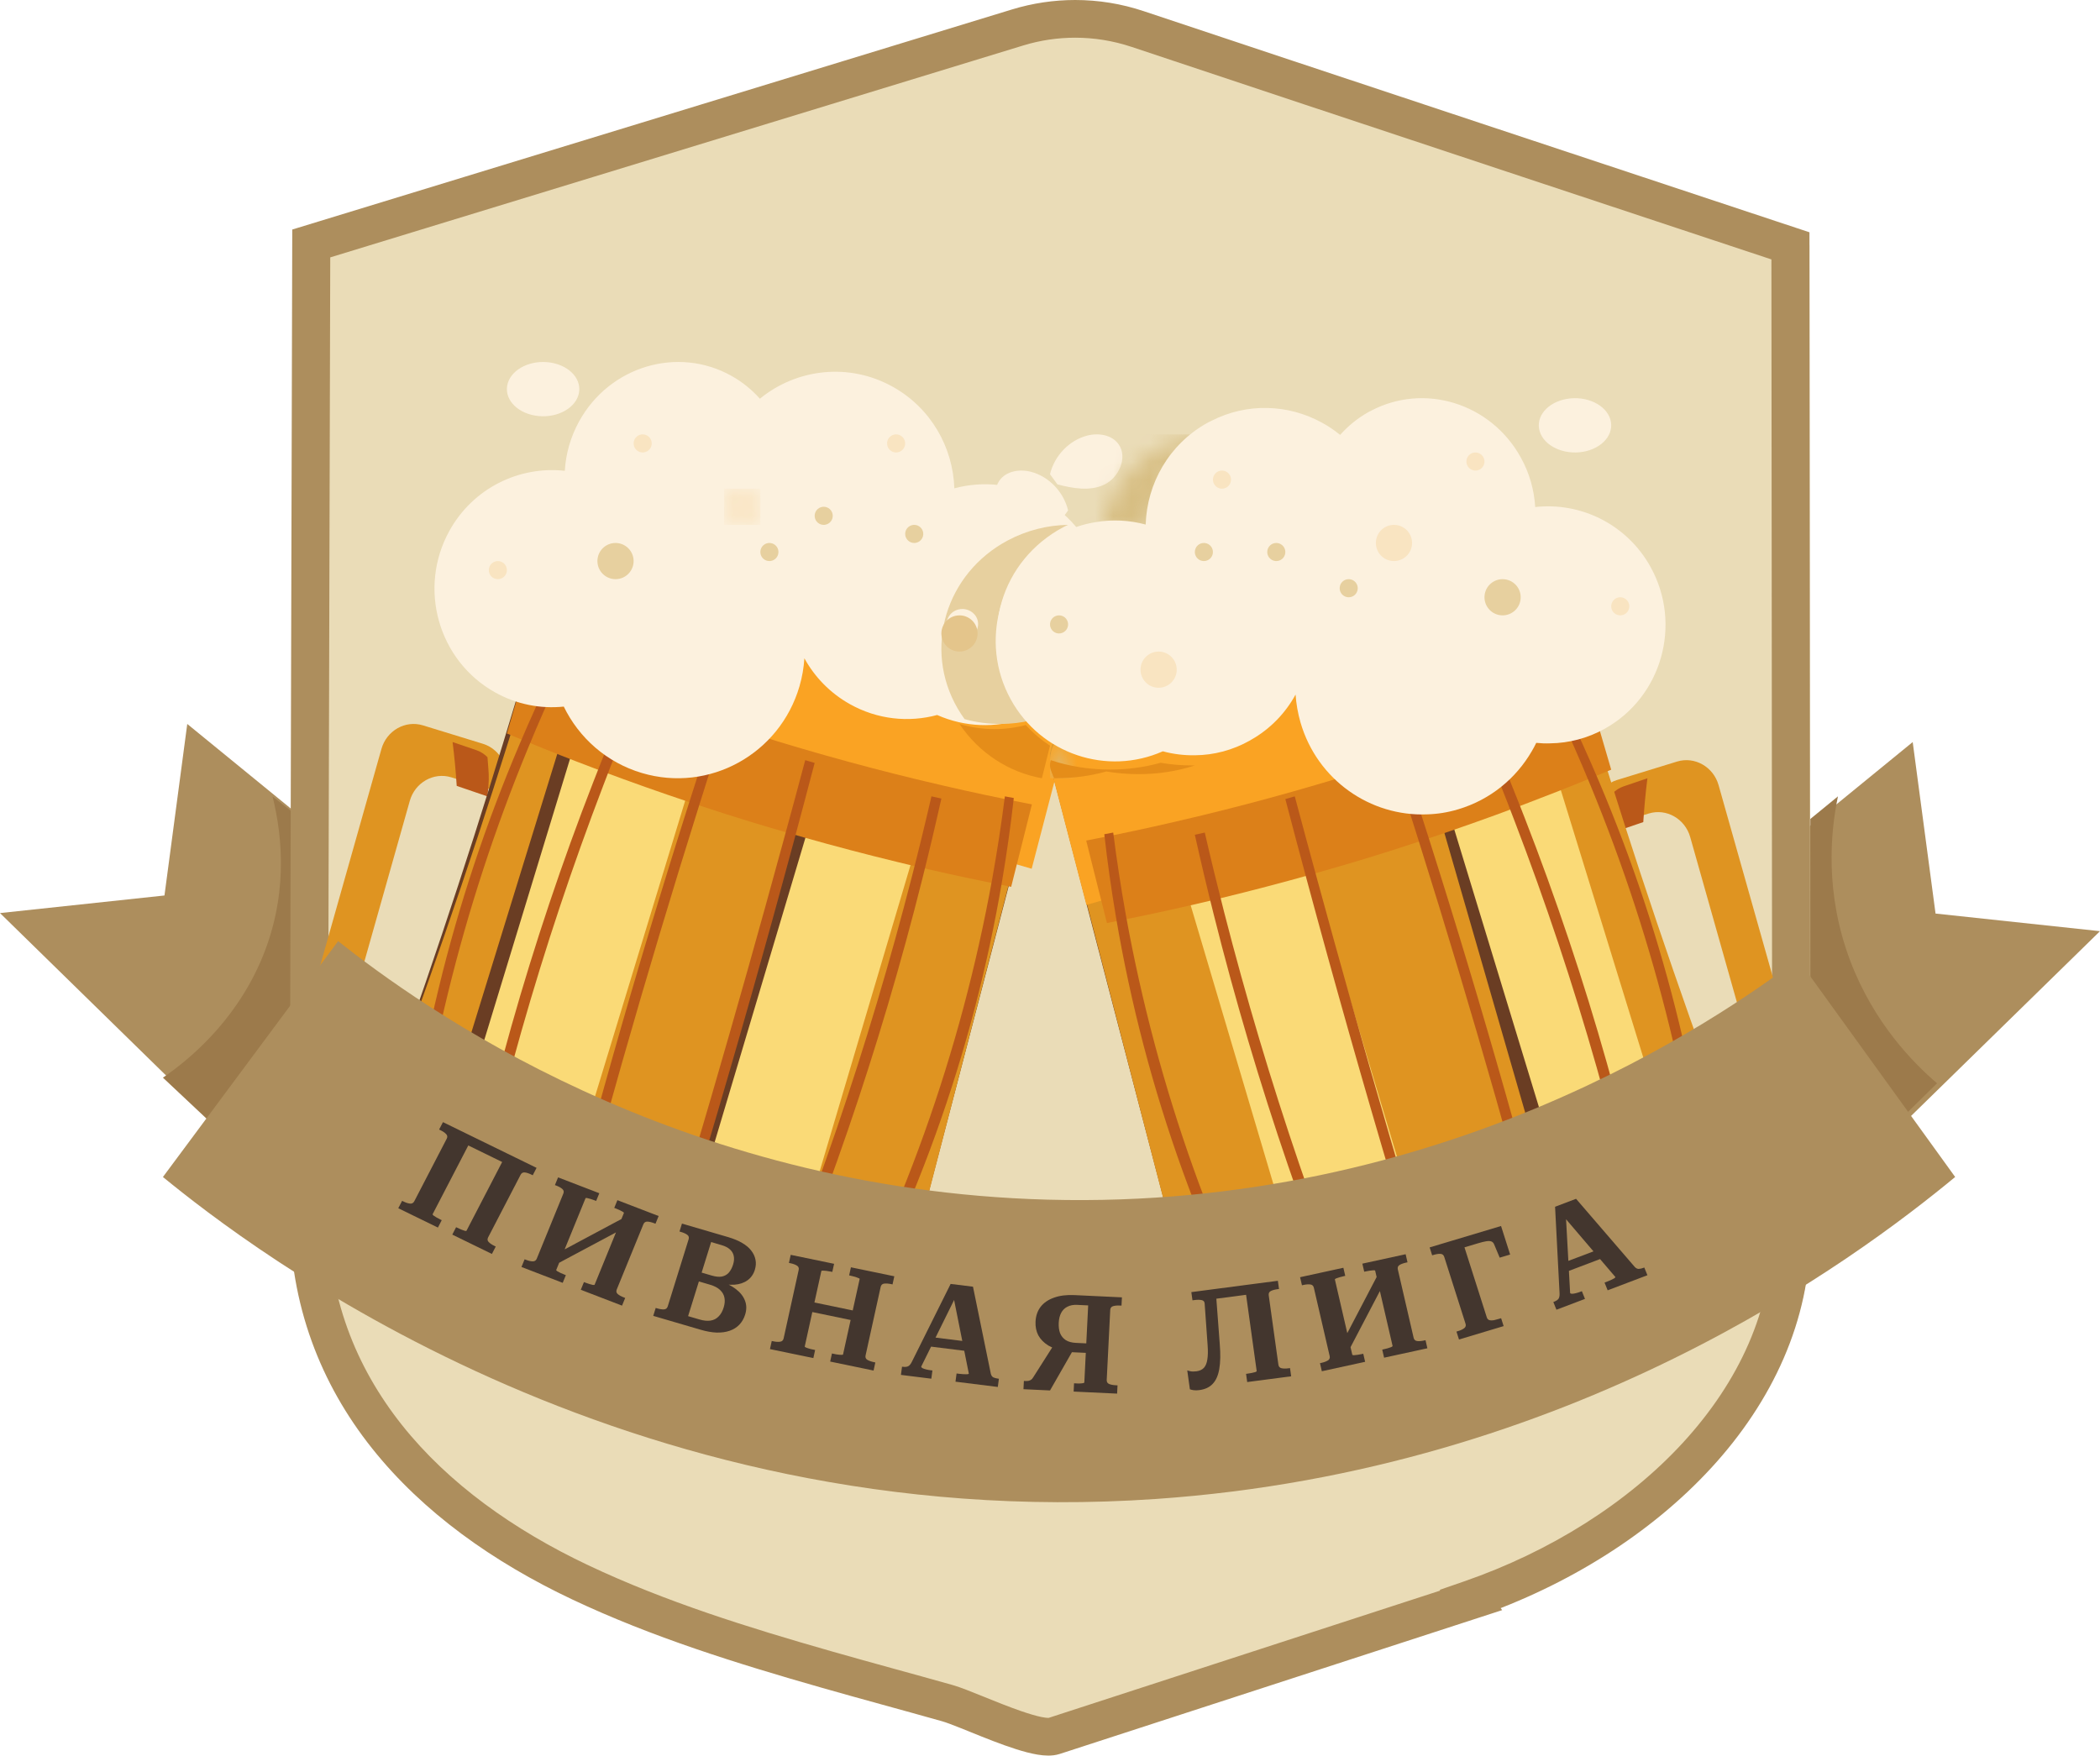
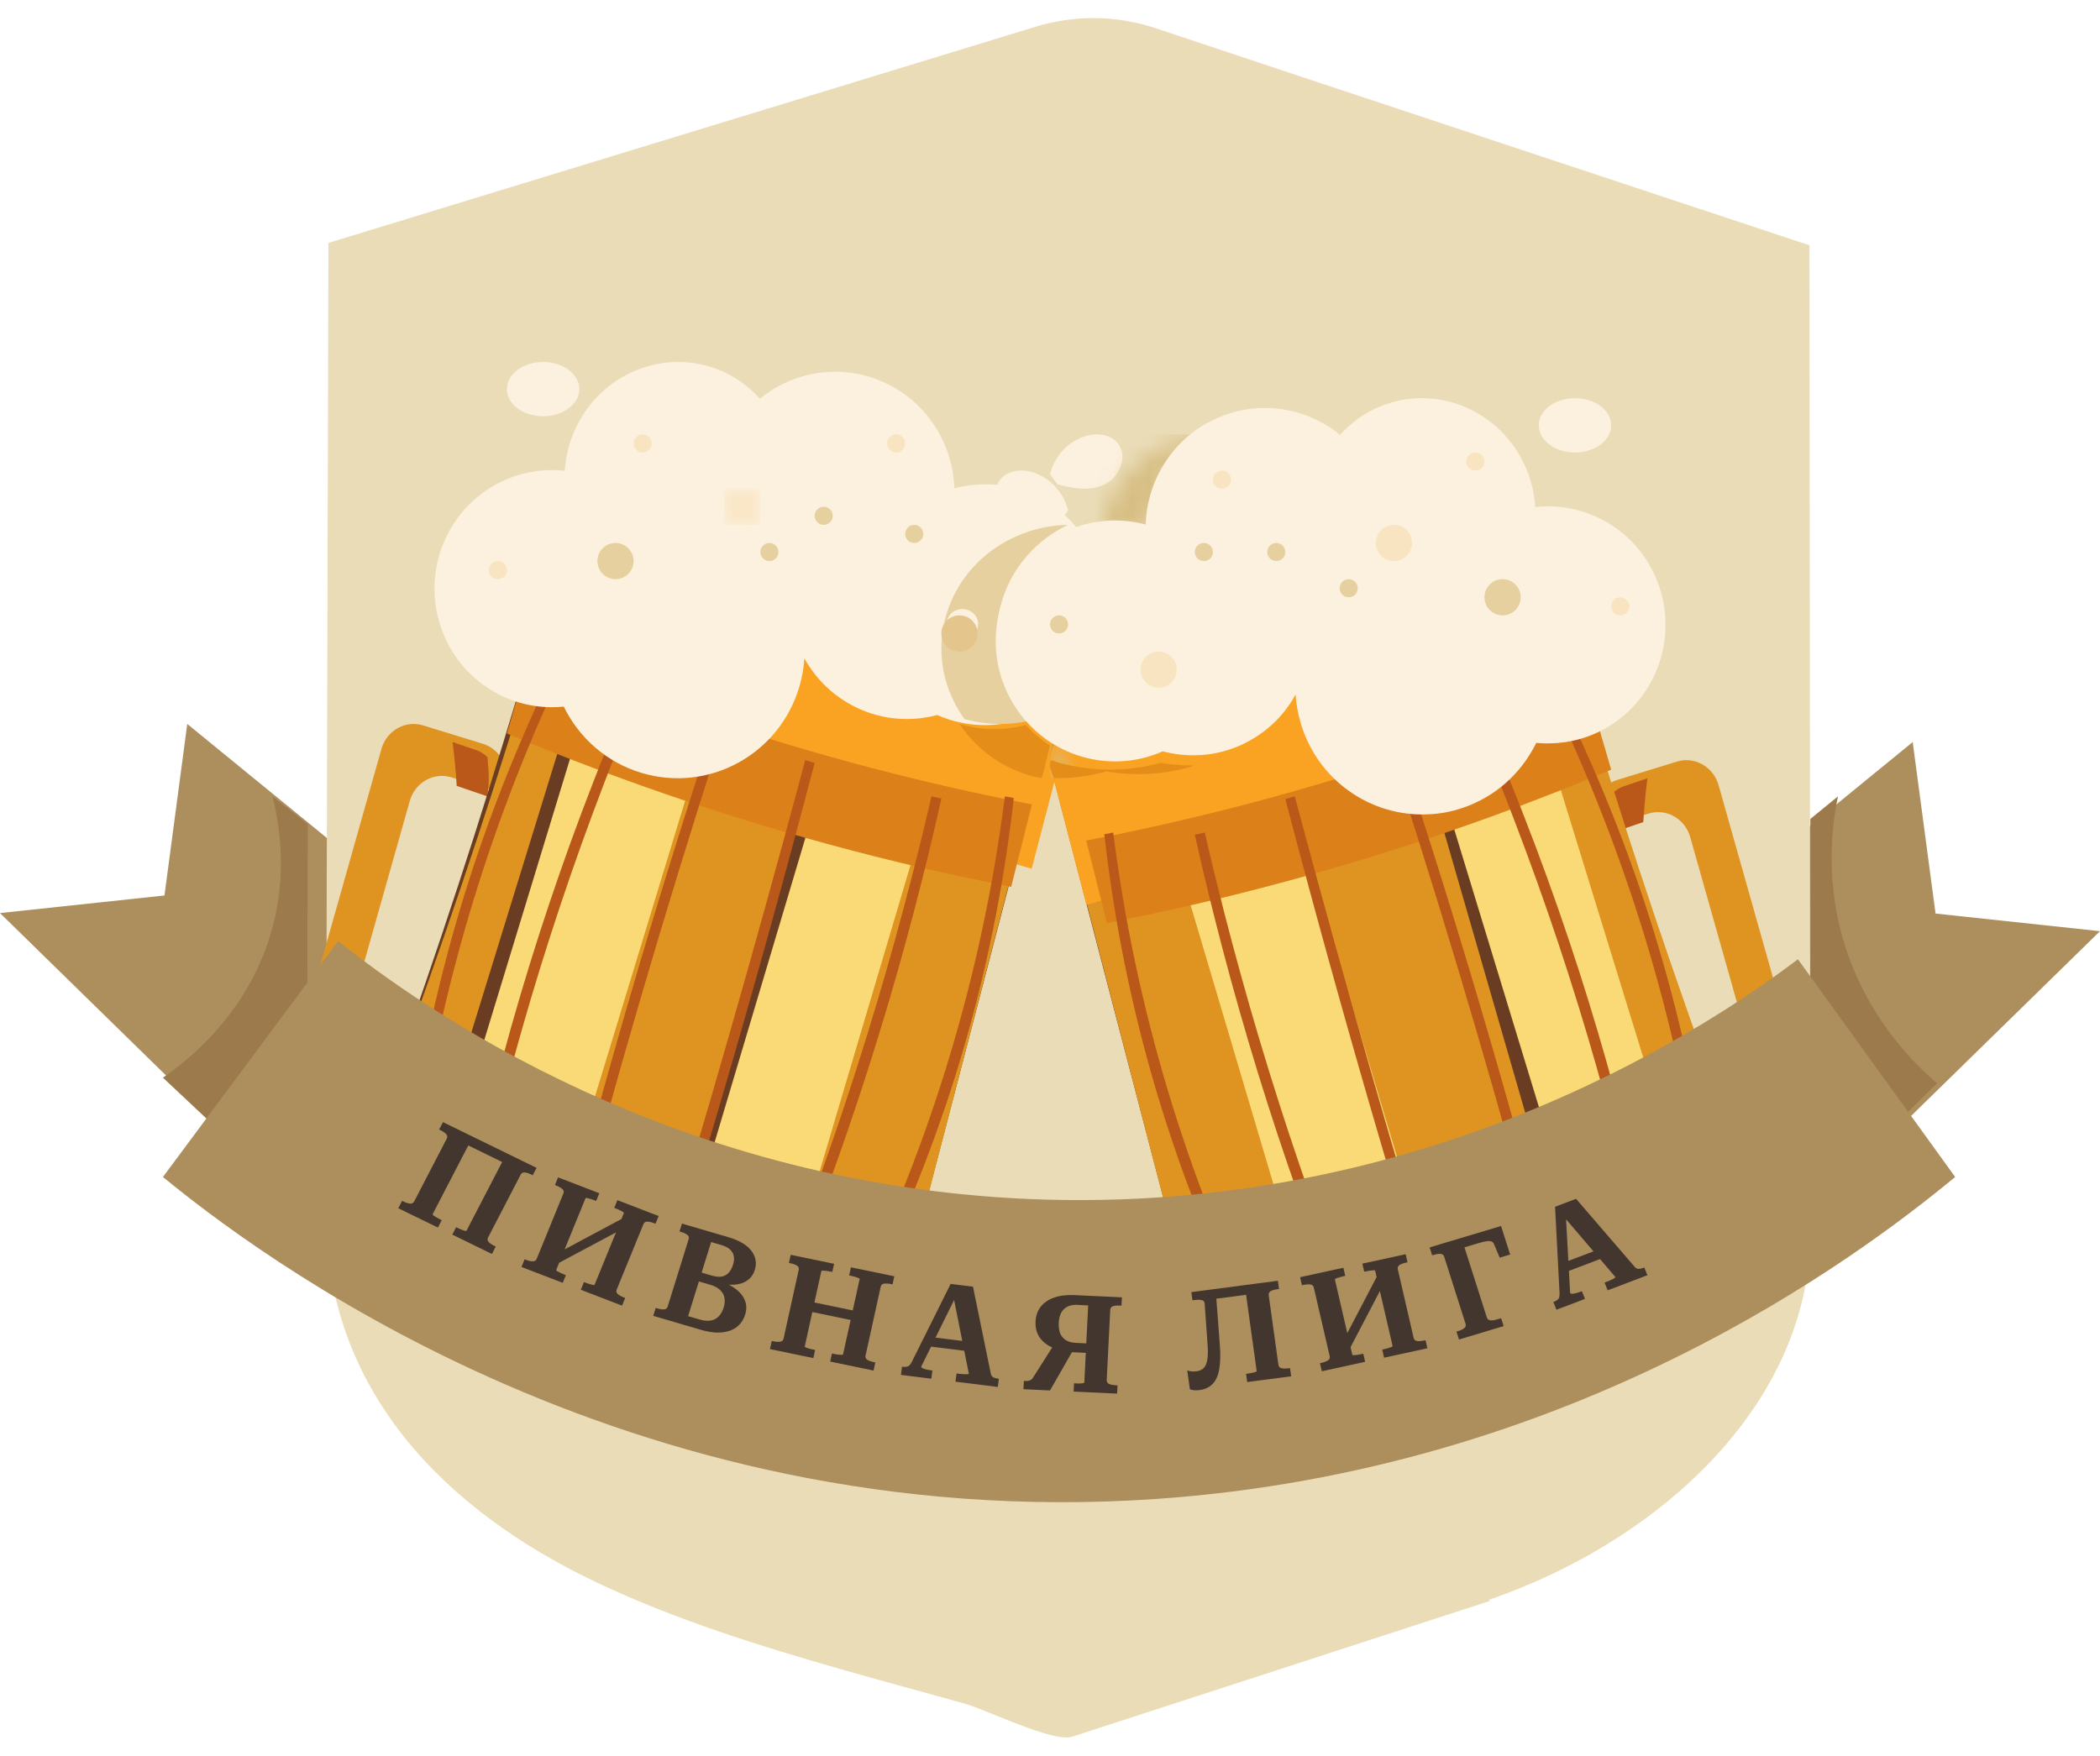
<svg xmlns="http://www.w3.org/2000/svg" width="116" height="97" viewBox="0 0 116 97" fill="none">
  <path d="M27 53.606L15.896 66L13.659 63.81L9.085 59.337L0 50.449L9.085 49.477L10.344 40L16.3 44.866L19.36 47.364L27 53.606Z" fill="#AD8E5D" />
  <path d="M13.742 64H13.742C13.742 64 13.742 64 13.742 64ZM17 45.53L16.48 45.122L15.053 44.002C15.053 44.001 15.053 44.001 15.053 44L17 45.528V45.53Z" fill="#DFD3B2" />
  <path d="M13.742 64H13.742L9 59.543C10.311 58.64 12.861 56.61 14.37 53.183C15.923 49.645 15.631 46.305 15.053 44L16.48 45.12L17 45.528L16.955 61.278C15.764 62.293 14.633 63.249 13.742 64Z" fill="#9C7A4B" />
  <path d="M105.654 41L89 54.607L100.103 67L116 51.449L106.916 50.476L105.654 41Z" fill="#AD8E5D" />
  <path d="M100 45L101 44C101 44 101 44 101 44L100 45Z" fill="#DFD3B2" />
  <path d="M101.685 64C101.195 63.57 100.627 63.071 100.016 62.53L100 45.25L100.07 45.192L101.526 44C101.108 45.994 100.795 49.352 102.203 53.085C103.506 56.52 105.682 58.729 107 59.854L105.195 61.628C104.025 62.42 102.855 63.213 101.685 64Z" fill="#9C7A4B" />
  <path d="M100 68.088L99.952 13.553C99.952 13.553 73.302 4.723 63.842 1.561C61.694 0.843 59.375 0.814 57.209 1.476L18.142 13.421L18 66.945C17.974 76.768 24.517 83.445 33.022 87.463C37.373 89.519 41.999 90.954 46.622 92.276C48.851 92.913 51.09 93.511 53.321 94.14C54.502 94.474 58.194 96.296 59.218 95.958L82.295 88.457L82.248 88.394C92.057 84.998 100.008 77.286 100 68.088Z" fill="#EADCB7" />
-   <path d="M98.949 68.071L100 68.07L99.951 12.834L99.234 12.596C99.233 12.595 98.818 12.459 98.072 12.211C92.849 10.479 71.436 3.378 63.171 0.615C61.946 0.205 60.669 4.09117e-07 59.39 4.09117e-07C58.215 4.09117e-07 57.039 0.174 55.901 0.522L16.144 12.682L16 66.926V66.988C15.995 72.111 17.726 76.475 20.548 80.019C23.369 83.567 27.255 86.314 31.601 88.369C36.038 90.465 40.713 91.913 45.346 93.238C47.584 93.878 49.821 94.476 52.039 95.103C52.222 95.153 52.618 95.3 53.077 95.485C53.773 95.764 54.647 96.129 55.492 96.431C55.916 96.582 56.333 96.718 56.731 96.821C57.132 96.922 57.505 96.998 57.906 97C58.103 96.999 58.312 96.982 58.549 96.905L58.545 96.907L82.977 88.962L82.064 87.74L81.219 88.359L81.566 89.342C86.611 87.593 91.186 84.74 94.534 81.095C97.878 77.454 100.001 72.982 100 68.085V68.075V68.07L98.949 68.071L97.898 68.068V68.085C97.897 72.372 96.05 76.341 92.978 79.694C89.909 83.041 85.619 85.733 80.872 87.376L79.526 87.842L79.557 87.882L57.886 94.929L57.886 94.929L57.973 95.19L57.937 94.916L57.886 94.929L57.973 95.19L57.937 94.916L57.906 94.917C57.845 94.918 57.711 94.905 57.541 94.871C57.242 94.811 56.835 94.691 56.396 94.539C55.734 94.31 54.994 94.011 54.328 93.741C53.994 93.606 53.678 93.478 53.392 93.369C53.104 93.258 52.853 93.167 52.616 93.1C50.378 92.468 48.143 91.871 45.929 91.237C41.327 89.922 36.763 88.501 32.507 86.489C28.376 84.537 24.761 81.955 22.2 78.73C19.639 75.5 18.107 71.647 18.102 66.988V66.932L18.242 14.221L56.522 2.512C57.457 2.226 58.424 2.083 59.39 2.083C60.441 2.083 61.491 2.252 62.499 2.588C71.951 5.749 98.566 14.571 98.567 14.571L98.9 13.584L97.849 13.585L97.898 68.072V68.068L98.949 68.071Z" fill="#AD8E5D" />
  <path d="M21.07 41.38L17.075 55.514C16.788 56.531 17.352 57.605 18.326 57.904L21.639 58.922C22.612 59.221 23.643 58.637 23.93 57.62L24.141 56.875L21.241 55.984C20.268 55.685 19.709 54.608 19.995 53.596L22.636 44.251C22.922 43.238 23.952 42.649 24.925 42.948L27.825 43.839L27.925 43.485C28.134 42.745 27.891 41.967 27.362 41.488C27.169 41.312 26.938 41.176 26.677 41.096L23.364 40.078C22.39 39.779 21.356 40.367 21.07 41.38Z" fill="#DF9421" />
  <path d="M25 41C25.1 41.803 25.177 42.613 25.228 43.422L26.92 44C26.968 43.696 26.989 43.386 26.998 43.079C27.011 42.701 26.953 42.264 26.927 41.836C26.756 41.664 26.553 41.53 26.322 41.451L25 41Z" fill="#BA5819" />
  <path d="M32.598 35.44L56.845 42.976C57.129 43.065 57.432 42.895 57.517 42.599L57.767 41.728C58.647 38.661 56.956 35.402 54.008 34.486L37.026 29.207C34.514 28.426 31.844 29.926 31.093 32.541C30.741 33.768 31.418 35.073 32.598 35.44Z" fill="#FCF1DE" />
  <path d="M48.667 75.956C47.949 75.987 47.173 76.004 46.351 75.999C46.111 75.999 45.865 75.996 45.618 75.991L45.509 75.988L45.136 75.976L45.134 75.976L45.039 75.974C44.307 75.952 43.541 75.908 42.749 75.841C42.483 75.819 42.212 75.793 41.938 75.766C41.564 75.728 41.186 75.685 40.8 75.637L40.797 75.637L40.286 75.57L40.275 75.569C38.846 75.371 37.345 75.096 35.784 74.715C35.712 74.7 35.64 74.682 35.568 74.665L35.496 74.647L35.394 74.62L35.05 74.534L34.972 74.515C34.734 74.451 34.498 74.388 34.266 74.321C34.066 74.266 33.868 74.212 33.672 74.155C32.5 73.811 31.383 73.434 30.325 73.034L30.201 72.986L29.829 72.84L29.702 72.789C29.444 72.69 29.191 72.584 28.943 72.483C28.88 72.456 28.819 72.43 28.755 72.406C28.584 72.333 28.416 72.26 28.251 72.189C28.188 72.162 28.128 72.136 28.067 72.109C27.185 71.719 26.348 71.315 25.556 70.91L25.372 70.812L25.095 70.668C25.031 70.635 24.967 70.601 24.904 70.565C23.947 70.056 23.064 69.54 22.254 69.036L22.131 68.96L21.87 68.793L21.728 68.702C21.636 68.643 21.544 68.584 21.453 68.523C21.336 68.448 21.222 68.371 21.111 68.298C20.999 68.225 20.889 68.149 20.78 68.076C20.126 67.635 19.533 67.209 19 66.811C19.695 64.974 20.386 63.109 21.069 61.218C21.579 59.809 22.088 58.385 22.59 56.944C23.813 53.449 25.013 49.871 26.186 46.206C26.734 44.492 27.264 42.788 27.778 41.099C28.228 39.635 28.662 38.18 29.086 36.734C29.495 35.346 29.893 33.965 30.279 32.593C30.656 31.402 31.937 30.738 33.148 31.098L33.559 31.22L33.764 31.279L34.017 31.356L34.069 31.371L36.951 32.231L37.413 32.369L40.454 33.275L40.648 33.331L41.739 33.657L42.242 33.806L46.894 35.195L47.119 35.263L47.157 35.274L47.457 35.364L47.541 35.389L51.943 36.699L52.416 36.839L53.48 37.157L54.245 37.385L56.091 37.935L56.463 38.047L56.58 38.084C57.607 38.388 58.203 39.438 57.937 40.458C57.552 41.934 57.168 43.406 56.784 44.878C56.4 46.341 56.018 47.807 55.637 49.272C54.238 54.624 52.839 59.976 51.441 65.329C51.059 66.793 50.678 68.257 50.296 69.724C49.752 71.801 49.208 73.878 48.667 75.956Z" fill="#6A3D23" />
  <path d="M47 35.341L35.545 75C35.474 74.985 35.404 74.967 35.334 74.949L35.264 74.931L35.165 74.904L35.128 74.893L34.757 74.796L34.755 74.795C34.521 74.734 34.292 74.668 34.065 74.603C33.87 74.547 33.678 74.492 33.487 74.435C32.303 74.082 31.172 73.698 30.093 73.294C29.957 73.244 29.822 73.195 29.689 73.143L29.604 73.108L29.155 72.933C28.833 72.806 28.513 72.674 28.201 72.546L28.18 72.536L28.093 72.501L28 72.462L39.398 33L39.606 33.062L40.778 33.423L41.316 33.588L46.369 35.145L46.589 35.215L46.626 35.225L46.918 35.316L47 35.341Z" fill="#DF9421" />
  <path d="M41 33.9L29.081 73L29.003 72.966L28.99 72.963L28.912 72.929L28.894 72.921C27.924 72.505 27.015 72.064 26.16 71.617C26.106 71.59 26.054 71.56 25.999 71.533L25.686 71.362L25.579 71.306C24.642 70.797 23.784 70.275 23 69.766L34.513 32L34.721 32.059L34.978 32.136L35.031 32.151L37.616 32.91L38.04 33.034L40.806 33.845L41 33.9Z" fill="#FADA77" />
  <path d="M34 31.22L22.352 69L22.226 68.924L21.811 68.666C20.74 68 19.804 67.36 19 66.777C19.716 64.941 20.427 63.078 21.132 61.19C21.657 59.782 22.182 58.359 22.699 56.919C23.959 53.428 25.195 49.853 26.403 46.191C26.968 44.479 27.514 42.776 28.044 41.09C28.507 39.626 28.955 38.173 29.391 36.729C29.813 35.341 30.222 33.962 30.621 32.592C31.009 31.402 32.328 30.738 33.577 31.098L34 31.22Z" fill="#DF9421" />
  <path d="M55 37.134L43.413 76C43.144 75.978 42.871 75.952 42.596 75.925C42.218 75.886 41.837 75.843 41.448 75.794L41.446 75.794L40.93 75.726L40.919 75.726C39.479 75.525 37.966 75.247 36.393 74.862C36.319 74.847 36.247 74.829 36.175 74.811L36.103 74.793L36 74.766L47.856 35L48.158 35.091L48.243 35.115L52.679 36.44L53.157 36.582L54.229 36.903L55 37.134Z" fill="#FADA77" />
  <path d="M53.498 37L42 75.765C42.272 75.792 42.542 75.818 42.807 75.84C43.597 75.907 44.36 75.951 45.089 75.974L45.557 75.988C46.696 76.013 47.748 75.998 48.703 75.955C49.242 73.868 49.784 71.783 50.326 69.698C50.706 68.225 51.086 66.755 51.466 65.285C52.859 59.911 54.252 54.537 55.646 49.163C56.026 47.693 56.406 46.221 56.789 44.751C57.171 43.273 57.554 41.795 57.937 40.314C58.202 39.289 57.608 38.236 56.585 37.93L56.469 37.893L56.098 37.781L54.26 37.229L53.498 37Z" fill="#DF9421" />
  <path d="M56.988 48L29 39.862C29.314 38.829 29.619 37.8 29.919 36.775C30.33 35.376 30.73 33.986 31.119 32.605C31.498 31.405 32.786 30.736 34.005 31.099L34.418 31.221L34.646 31.288L34.93 31.373L37.829 32.24L38.295 32.379L41.353 33.291L41.547 33.348L42.645 33.676L43.151 33.826L47.89 35.242L48.094 35.304L48.396 35.395L48.481 35.419L52.908 36.739L53.384 36.881L54.454 37.201L55.224 37.431L57.08 37.984L57.455 38.096L57.572 38.134C58.604 38.44 59.204 39.497 58.936 40.525C58.549 42.011 58.163 43.493 57.777 44.976C57.513 45.981 57.25 46.991 56.988 48Z" fill="#FAA323" />
  <path d="M55.855 49C55.659 48.962 55.459 48.923 55.265 48.879C55.09 48.848 54.913 48.813 54.74 48.776C53.189 48.463 51.639 48.121 50.097 47.754C49.911 47.709 49.725 47.666 49.543 47.62C47.828 47.203 46.122 46.756 44.429 46.276C44.242 46.223 44.053 46.17 43.865 46.113C43.454 45.998 43.047 45.879 42.636 45.758C42.287 45.656 41.941 45.551 41.592 45.446C40.61 45.148 39.633 44.835 38.657 44.511C38.472 44.452 38.286 44.39 38.102 44.328C36.474 43.784 34.855 43.212 33.245 42.609C33.065 42.542 32.886 42.474 32.708 42.404C31.524 41.957 30.345 41.493 29.174 41.01C29.006 40.944 28.841 40.876 28.675 40.805C28.45 40.713 28.225 40.621 28 40.526C28.45 39.005 28.884 37.499 29.308 36C29.754 36.189 30.203 36.379 30.654 36.563C30.803 36.623 30.951 36.686 31.099 36.745C32.184 37.188 33.276 37.616 34.372 38.031C34.54 38.094 34.709 38.157 34.877 38.22C36.421 38.799 37.975 39.349 39.536 39.868C39.714 39.928 39.893 39.987 40.072 40.045C41.349 40.468 42.632 40.87 43.918 41.251C44.317 41.368 44.713 41.485 45.113 41.599C45.293 41.653 45.477 41.706 45.658 41.754C47.286 42.214 48.926 42.645 50.574 43.044C50.752 43.088 50.928 43.132 51.104 43.17C52.534 43.513 53.972 43.834 55.411 44.127C55.567 44.16 55.724 44.192 55.882 44.221C56.254 44.297 56.627 44.37 57 44.443C56.917 44.784 56.831 45.122 56.746 45.46C56.598 46.045 56.452 46.632 56.305 47.215C56.215 47.569 56.124 47.923 56.036 48.279C55.974 48.517 55.916 48.76 55.855 49Z" fill="#DC8019" />
  <path d="M45.506 76C50.456 67.352 53.733 58.251 55.355 48.668C55.612 47.154 55.828 45.629 56 44.092C55.835 44.063 55.671 44.032 55.508 44C55.313 45.534 55.078 47.057 54.807 48.566C53.074 58.145 49.812 67.28 45.003 75.985L45 75.985L45.506 76Z" fill="#BA5819" />
  <path d="M41.542 76L41.012 75.933L41 75.933C44.851 66.96 47.976 57.781 50.381 48.398C50.756 46.936 51.113 45.469 51.451 44C51.635 44.042 51.818 44.085 52 44.121C51.67 45.596 51.324 47.066 50.956 48.526C48.608 57.904 45.467 67.065 41.542 76Z" fill="#BA5819" />
  <path d="M39.031 63.503C37.89 67.345 36.715 71.178 35.501 75L35.403 74.973L35.074 74.886L35 74.866L35.001 74.864C37.926 65.435 40.689 55.952 43.286 46.418C43.689 44.947 44.087 43.475 44.479 42C44.541 42.019 44.604 42.039 44.667 42.055C44.777 42.089 44.89 42.121 45 42.152C44.808 42.893 44.612 43.631 44.416 44.368C44.219 45.105 44.023 45.842 43.825 46.578C42.299 52.243 40.703 57.884 39.031 63.503Z" fill="#BA5819" />
  <path d="M30.494 73L30.505 72.962C32.953 63.413 35.653 53.936 38.608 44.538C39.062 43.081 39.528 41.628 40 40.173C39.824 40.117 39.648 40.059 39.473 40C38.994 41.45 38.523 42.902 38.062 44.36C35.081 53.738 32.398 63.203 30.015 72.762L30 72.814L30.494 73Z" fill="#BA5819" />
  <path d="M25.477 71C25.422 70.973 25.37 70.944 25.315 70.916L25 70.746L25.012 70.677C26.721 61.268 29.31 52.105 32.778 43.192C33.322 41.789 33.89 40.39 34.482 39C34.654 39.06 34.827 39.121 35 39.181C34.421 40.577 33.862 41.979 33.328 43.388C29.904 52.333 27.291 61.516 25.492 70.923L25.477 71Z" fill="#BA5819" />
  <path d="M22 68.725C22.751 59.067 24.978 49.888 28.685 41.154C29.276 39.758 29.905 38.374 30.575 37C30.717 37.059 30.858 37.12 31 37.178C30.351 38.56 29.737 39.951 29.161 41.354C25.532 50.142 23.28 59.352 22.398 69L22 68.725Z" fill="#BA5819" />
  <path d="M57.608 27.593C56.056 26.723 54.306 26.554 52.716 26.981C52.642 24.72 51.429 22.555 49.328 21.377C46.905 20.018 44.002 20.368 41.975 22.03C41.536 21.538 41.014 21.108 40.41 20.77C37.438 19.104 33.668 20.23 31.988 23.284C31.51 24.154 31.253 25.086 31.199 26.013C28.68 25.735 26.124 26.966 24.817 29.343C23.077 32.506 24.207 36.494 27.34 38.251C28.544 38.926 29.869 39.172 31.142 39.041C31.978 40.756 33.494 42.127 35.453 42.709C39.168 43.815 43.068 41.67 44.162 37.919C44.312 37.405 44.399 36.887 44.433 36.373C45.001 37.402 45.849 38.29 46.945 38.904C48.475 39.762 50.2 39.927 51.767 39.505C54.846 40.87 58.505 39.668 60.17 36.64C61.937 33.427 60.79 29.377 57.608 27.593Z" fill="#FCF1DE" />
  <mask id="mask0_142_5720" style="mask-type:luminance" maskUnits="userSpaceOnUse" x="40" y="27" width="2" height="2">
    <path d="M40.999 29C40.499 29 40.067 28.625 40.007 28.116C39.943 27.568 40.335 27.071 40.884 27.007C40.923 27.003 40.963 27 41.002 27C41.502 27 41.934 27.375 41.993 27.884C42.058 28.432 41.665 28.929 41.117 28.994C41.077 28.998 41.038 29 40.999 29Z" fill="white" />
  </mask>
  <g mask="url(#mask0_142_5720)">
    <path d="M40 29H42V27H40V29Z" fill="#F9E4C1" />
  </g>
  <path d="M35.499 25C35.249 25 35.033 24.813 35.004 24.558C34.971 24.284 35.168 24.035 35.442 24.003C35.462 24.001 35.481 24 35.501 24C35.751 24 35.967 24.187 35.997 24.442C36.029 24.716 35.833 24.965 35.558 24.997C35.539 24.999 35.519 25 35.499 25Z" fill="#F9E4C1" />
  <path d="M27.499 32C27.249 32 27.033 31.813 27.003 31.558C26.971 31.285 27.168 31.036 27.442 31.004C27.462 31.001 27.481 31 27.501 31C27.751 31 27.967 31.187 27.997 31.442C28.029 31.716 27.833 31.965 27.558 31.997C27.539 31.999 27.519 32 27.499 32Z" fill="#F9E4C1" />
  <path d="M33.999 32C33.499 32 33.067 31.625 33.007 31.116C32.943 30.568 33.335 30.071 33.883 30.007C33.923 30.002 33.962 30 34.001 30C34.501 30 34.933 30.375 34.993 30.884C35.057 31.432 34.665 31.929 34.117 31.993C34.077 31.997 34.038 32 33.999 32Z" fill="#E7D09F" />
  <path d="M45.499 29C45.249 29 45.033 28.813 45.004 28.558C44.971 28.284 45.167 28.036 45.442 28.003C45.462 28.001 45.481 28 45.501 28C45.751 28 45.967 28.187 45.996 28.442C46.029 28.716 45.833 28.964 45.558 28.997C45.538 28.999 45.519 29 45.499 29Z" fill="#E7D09F" />
  <path d="M49.499 25C49.249 25 49.033 24.813 49.004 24.558C48.971 24.284 49.167 24.036 49.442 24.003C49.462 24.001 49.481 24 49.5 24C49.751 24 49.967 24.187 49.996 24.442C50.029 24.716 49.833 24.964 49.558 24.997C49.538 24.999 49.519 25 49.499 25Z" fill="#F9E4C1" />
  <path d="M42.5 31C42.249 31 42.034 30.813 42.004 30.559C41.971 30.284 42.167 30.036 42.441 30.003C42.461 30.001 42.481 30 42.5 30C42.751 30 42.967 30.187 42.997 30.442C43.028 30.716 42.832 30.964 42.558 30.997C42.538 30.999 42.519 31 42.5 31Z" fill="#E7D09F" />
  <path d="M50.5 30C50.249 30 50.034 29.813 50.004 29.558C49.971 29.284 50.168 29.036 50.442 29.003C50.462 29.001 50.481 29 50.5 29C50.751 29 50.966 29.187 50.996 29.442C51.029 29.716 50.833 29.964 50.559 29.997C50.539 29.999 50.519 30 50.5 30Z" fill="#E7D09F" />
  <path d="M31.985 21.683C31.85 22.506 30.852 23.09 29.755 22.988C28.659 22.887 27.88 22.139 28.015 21.317C28.151 20.494 29.149 19.91 30.245 20.012C31.341 20.113 32.12 20.861 31.985 21.683Z" fill="#FCF1DE" />
  <path d="M58 26.2C58.246 25.174 59.068 24.322 60.056 24.067C60.676 23.907 61.426 24.019 61.798 24.559C62.308 25.297 61.783 26.416 60.983 26.784C60.184 27.152 59.257 26.984 58.409 26.762L58 26.2Z" fill="#FCF1DE" />
  <path d="M94.931 43.379L98.925 57.514C99.213 58.531 98.647 59.605 97.674 59.904L94.362 60.922C93.388 61.221 92.357 60.637 92.069 59.62L91.859 58.875L94.759 57.984C95.732 57.685 96.291 56.608 96.005 55.595L93.364 46.251C93.078 45.238 92.048 44.649 91.075 44.948L88.175 45.839L88.075 45.485C87.865 44.745 88.109 43.967 88.638 43.488C88.831 43.313 89.062 43.176 89.323 43.096L92.636 42.078C93.61 41.779 94.644 42.367 94.931 43.379Z" fill="#DF9421" />
  <path d="M91 43C90.9 43.803 90.823 44.614 90.772 45.422L89.079 46C89.033 45.696 89.011 45.386 89.002 45.079C88.989 44.701 89.047 44.265 89.073 43.837C89.243 43.664 89.447 43.53 89.678 43.451L91 43Z" fill="#BA5819" />
  <path d="M84.402 37.44L60.155 44.977C59.871 45.065 59.568 44.895 59.483 44.599L59.233 43.728C58.353 40.661 60.044 37.401 62.992 36.485L79.974 31.207C82.486 30.426 85.156 31.926 85.907 34.54C86.259 35.768 85.582 37.073 84.402 37.44Z" fill="#FCF1DE" />
  <path d="M67.333 77.956C68.051 77.987 68.827 78.004 69.649 77.999C69.889 77.999 70.134 77.996 70.382 77.991L70.491 77.989L70.864 77.977L70.867 77.976L70.961 77.975C71.692 77.952 72.459 77.908 73.251 77.841C73.517 77.82 73.788 77.793 74.062 77.766C74.436 77.728 74.814 77.686 75.2 77.638L75.203 77.637L75.713 77.57L75.725 77.57C77.154 77.371 78.654 77.096 80.216 76.716C80.288 76.701 80.36 76.683 80.432 76.664L80.503 76.647L80.605 76.62L80.95 76.535L81.027 76.515C81.266 76.451 81.503 76.389 81.735 76.321C81.934 76.266 82.131 76.212 82.328 76.155C83.5 75.812 84.617 75.434 85.674 75.034L85.799 74.986L86.171 74.84L86.298 74.789C86.556 74.69 86.809 74.585 87.057 74.484C87.12 74.456 87.181 74.43 87.245 74.405C87.415 74.332 87.584 74.261 87.749 74.189C87.812 74.162 87.872 74.135 87.932 74.109C88.815 73.719 89.652 73.315 90.443 72.91L90.628 72.812L90.905 72.668C90.969 72.635 91.033 72.601 91.096 72.565C92.053 72.057 92.936 71.54 93.746 71.036L93.868 70.96L94.13 70.793L94.271 70.703C94.364 70.644 94.456 70.585 94.547 70.523C94.664 70.448 94.778 70.372 94.889 70.298C95.001 70.225 95.111 70.149 95.22 70.077C95.874 69.635 96.466 69.209 97 68.812C96.305 66.974 95.615 65.109 94.93 63.219C94.42 61.81 93.912 60.385 93.409 58.945C92.187 55.449 90.987 51.871 89.814 48.206C89.266 46.492 88.736 44.788 88.222 43.099C87.772 41.635 87.338 40.181 86.914 38.734C86.505 37.346 86.107 35.965 85.721 34.594C85.344 33.403 84.063 32.737 82.852 33.098L82.441 33.22L82.236 33.28L81.983 33.356L81.931 33.371L79.049 34.231L78.586 34.369L75.546 35.275L75.353 35.332L74.261 35.657L73.757 35.806L69.106 37.195L68.881 37.263L68.843 37.275L68.543 37.364L68.459 37.389L64.057 38.699L63.583 38.84L62.519 39.157L61.754 39.385L59.909 39.936L59.536 40.047L59.42 40.084C58.393 40.388 57.797 41.438 58.064 42.459C58.448 43.933 58.832 45.406 59.216 46.878C59.6 48.341 59.982 49.808 60.363 51.272C61.762 56.624 63.16 61.977 64.559 67.329C64.94 68.793 65.322 70.257 65.704 71.724C66.248 73.801 66.792 75.878 67.333 77.956Z" fill="#6A3D23" />
  <path d="M69 37.341L80.455 77C80.526 76.985 80.596 76.967 80.666 76.948L80.736 76.93L80.835 76.903L80.872 76.892L81.243 76.796L81.246 76.795C81.479 76.734 81.708 76.668 81.935 76.602C82.13 76.547 82.322 76.492 82.513 76.434C83.697 76.082 84.828 75.697 85.907 75.294C86.042 75.244 86.178 75.194 86.311 75.143L86.396 75.108L86.845 74.932C87.167 74.806 87.487 74.674 87.799 74.545L87.82 74.536L87.907 74.501L88 74.461L76.602 35L76.395 35.062L75.222 35.423L74.683 35.588L69.631 37.145L69.412 37.214L69.374 37.225L69.083 37.316L69 37.341Z" fill="#DF9421" />
  <path d="M77 34.9L88.919 74L88.997 73.966L89.011 73.962L89.088 73.929L89.106 73.921C90.075 73.504 90.986 73.064 91.84 72.617C91.894 72.59 91.946 72.56 92.001 72.533L92.314 72.362L92.421 72.305C93.358 71.796 94.217 71.275 95 70.765L83.488 33L83.279 33.059L83.022 33.135L82.969 33.151L80.384 33.91L79.96 34.034L77.195 34.845L77 34.9Z" fill="#FADA77" />
  <path d="M83 33.22L94.647 71L94.774 70.924L95.189 70.667C96.26 70 97.196 69.36 98 68.778C97.284 66.942 96.573 65.079 95.868 63.19C95.342 61.782 94.818 60.359 94.301 58.92C93.041 55.428 91.805 51.853 90.596 48.191C90.032 46.48 89.486 44.777 88.956 43.09C88.493 41.627 88.045 40.174 87.609 38.729C87.187 37.342 86.778 35.963 86.379 34.592C85.991 33.403 84.671 32.738 83.423 33.098L83 33.22Z" fill="#DF9421" />
  <path d="M62 39.133L73.588 78C73.856 77.978 74.129 77.951 74.405 77.924C74.782 77.885 75.163 77.843 75.552 77.794L75.555 77.794L76.07 77.726L76.081 77.726C77.522 77.525 79.034 77.247 80.608 76.862C80.681 76.847 80.753 76.829 80.826 76.811L80.897 76.793L81 76.766L69.144 37L68.843 37.09L68.757 37.115L64.321 38.44L63.843 38.582L62.771 38.903L62 39.133Z" fill="#FADA77" />
  <path d="M61.74 39.229L59.902 39.782L59.53 39.893L59.414 39.93C58.392 40.236 57.797 41.289 58.063 42.315C58.447 43.795 58.828 45.273 59.211 46.751C59.594 48.221 59.974 49.693 60.354 51.163C61.747 56.537 63.14 61.911 64.534 67.285C64.914 68.755 65.293 70.225 65.674 71.698C66.216 73.783 66.758 75.869 67.297 77.955C68.252 77.998 69.305 78.013 70.443 77.988L70.911 77.974C71.639 77.951 72.403 77.907 73.192 77.84C73.457 77.818 73.727 77.792 74 77.765L62.502 39L61.74 39.229Z" fill="#DF9421" />
  <path d="M60.012 50L88 41.862C87.686 40.829 87.382 39.8 87.081 38.775C86.67 37.377 86.27 35.986 85.881 34.605C85.502 33.406 84.213 32.736 82.995 33.099L82.582 33.222L82.354 33.288L82.07 33.374L79.171 34.24L78.705 34.378L75.648 35.291L75.453 35.348L74.355 35.676L73.848 35.826L69.11 37.242L68.905 37.305L68.604 37.395L68.519 37.42L64.092 38.739L63.615 38.881L62.545 39.201L61.776 39.43L59.92 39.985L59.545 40.097L59.428 40.134C58.395 40.44 57.795 41.497 58.064 42.525C58.451 44.01 58.837 45.493 59.223 46.975C59.487 47.981 59.75 48.99 60.012 50Z" fill="#FAA323" />
  <path d="M61.145 51C61.341 50.962 61.541 50.923 61.735 50.88C61.91 50.848 62.087 50.813 62.26 50.776C63.812 50.463 65.361 50.121 66.903 49.754C67.089 49.71 67.275 49.666 67.458 49.62C69.172 49.203 70.878 48.757 72.572 48.277C72.758 48.224 72.947 48.17 73.135 48.113C73.546 47.998 73.954 47.879 74.363 47.758C74.713 47.656 75.059 47.551 75.409 47.446C76.39 47.148 77.366 46.836 78.343 46.511C78.528 46.453 78.715 46.39 78.898 46.329C80.525 45.784 82.145 45.212 83.755 44.609C83.935 44.543 84.114 44.474 84.292 44.405C85.476 43.957 86.655 43.493 87.827 43.01C87.994 42.944 88.159 42.877 88.324 42.806C88.55 42.713 88.775 42.621 89 42.526C88.549 41.005 88.116 39.5 87.692 38C87.246 38.189 86.797 38.379 86.346 38.563C86.197 38.623 86.049 38.686 85.9 38.746C84.816 39.188 83.724 39.617 82.628 40.031C82.46 40.094 82.291 40.157 82.123 40.22C80.579 40.8 79.025 41.35 77.464 41.868C77.286 41.928 77.107 41.988 76.928 42.045C75.651 42.469 74.368 42.87 73.082 43.252C72.683 43.369 72.287 43.485 71.887 43.599C71.707 43.654 71.523 43.706 71.342 43.755C69.714 44.215 68.074 44.645 66.426 45.044C66.249 45.088 66.072 45.132 65.896 45.17C64.466 45.513 63.028 45.834 61.59 46.128C61.433 46.16 61.276 46.192 61.119 46.221C60.746 46.297 60.373 46.37 60 46.443C60.083 46.784 60.169 47.122 60.254 47.46C60.403 48.046 60.548 48.632 60.696 49.215C60.786 49.57 60.876 49.924 60.964 50.279C61.027 50.517 61.085 50.761 61.145 51Z" fill="#DC8019" />
  <path d="M72 77.985L71.997 77.986C67.187 69.28 63.925 60.146 62.192 50.566C61.921 49.057 61.687 47.534 61.492 46C61.328 46.032 61.164 46.063 61 46.092C61.171 47.629 61.388 49.154 61.644 50.668C63.267 60.252 66.544 69.352 71.494 78L72 77.985Z" fill="#BA5819" />
  <path d="M76.458 78L76.988 77.934L77 77.934C73.149 68.96 70.024 59.781 67.619 50.398C67.245 48.936 66.887 47.47 66.549 46C66.366 46.043 66.182 46.085 66 46.122C66.33 47.596 66.676 49.066 67.044 50.526C69.392 59.905 72.533 69.065 76.458 78Z" fill="#BA5819" />
  <path d="M76.969 65.503C78.11 69.344 79.285 73.178 80.499 77L80.597 76.973L80.926 76.886L81 76.866L80.999 76.864C78.073 67.434 75.311 57.952 72.713 48.418C72.311 46.947 71.913 45.474 71.521 44C71.458 44.019 71.395 44.038 71.332 44.055C71.223 44.089 71.11 44.121 71 44.152C71.192 44.893 71.388 45.631 71.584 46.367C71.78 47.105 71.976 47.842 72.175 48.578C73.701 54.243 75.297 59.884 76.969 65.503Z" fill="#BA5819" />
  <path d="M87 74.813L86.985 74.761C84.602 65.202 81.92 55.738 78.939 46.36C78.478 44.902 78.007 43.45 77.528 42C77.352 42.058 77.177 42.117 77 42.172C77.472 43.627 77.938 45.081 78.392 46.538C81.347 55.936 84.047 65.412 86.495 74.962L86.506 75L87 74.813Z" fill="#BA5819" />
  <path d="M91.522 73C91.578 72.973 91.629 72.944 91.685 72.917L92 72.747L91.988 72.677C90.279 63.269 87.69 54.105 84.222 45.192C83.678 43.789 83.11 42.39 82.518 41C82.346 41.061 82.172 41.121 82 41.181C82.579 42.577 83.138 43.979 83.672 45.388C87.096 54.334 89.709 63.517 91.508 72.923L91.522 73Z" fill="#BA5819" />
  <path d="M94.602 71C93.721 61.352 91.468 52.142 87.84 43.354C87.263 41.951 86.649 40.56 86 39.179C86.142 39.12 86.284 39.059 86.425 39C87.095 40.374 87.725 41.758 88.315 43.154C92.022 51.888 94.249 61.068 95 70.726L94.602 71Z" fill="#BA5819" />
  <mask id="mask1_142_5720" style="mask-type:luminance" maskUnits="userSpaceOnUse" x="58" y="24" width="9" height="19">
    <path d="M59.004 43C58.667 42.995 58.331 42.963 58 42.905C58.136 42.369 58.272 41.833 58.408 41.296C58.549 41.386 58.693 41.47 58.839 41.549C58.781 41.831 58.783 42.131 58.859 42.428C58.908 42.619 58.956 42.809 59.004 43ZM63.48 29.572C62.949 29.428 62.398 29.353 61.843 29.353C61.499 29.353 61.154 29.381 60.81 29.44C61.116 27.552 62.238 25.817 64.023 24.809C64.968 24.28 65.989 24.015 67 24C66.925 24.03 66.844 24.076 66.769 24.117C64.727 25.262 63.55 27.369 63.48 29.572Z" fill="white" />
  </mask>
  <g mask="url(#mask1_142_5720)">
    <path d="M58 43H67V24H58V43Z" fill="#D7BE83" />
  </g>
  <path d="M57.553 43C55.758 42.678 54.098 41.636 53 40C53.636 40.191 54.287 40.284 54.932 40.284C55.518 40.284 56.1 40.207 56.664 40.059C57.066 40.5 57.516 40.882 58 41.199C57.851 41.799 57.703 42.4 57.553 43Z" fill="#E58D19" />
  <path d="M55.254 40C54.595 40 53.931 39.913 53.282 39.733C53.145 39.545 53.017 39.349 52.898 39.145C50.984 35.844 52.23 31.684 55.677 29.854C56.732 29.295 57.872 29.016 59 29C58.91 29.032 58.826 29.081 58.742 29.123C55.295 30.954 54.049 35.114 55.969 38.41C56.265 38.921 56.62 39.381 57.021 39.788C56.446 39.928 55.852 40 55.254 40ZM53.162 33.648C53.128 33.648 53.094 33.65 53.059 33.654C52.584 33.707 52.243 34.119 52.299 34.575C52.351 34.997 52.725 35.308 53.16 35.308C53.194 35.308 53.228 35.306 53.262 35.302C53.738 35.248 54.079 34.836 54.023 34.381C53.971 33.959 53.596 33.648 53.162 33.648Z" fill="#E7D09F" />
  <path d="M52.999 36C52.498 36 52.067 35.626 52.007 35.117C51.943 34.568 52.335 34.071 52.883 34.007C52.923 34.003 52.963 34 53.002 34C53.502 34 53.934 34.374 53.993 34.884C54.058 35.432 53.665 35.929 53.117 35.993C53.077 35.998 53.038 36 52.999 36Z" fill="#E4C58B" />
  <path d="M58.322 43C58.289 43 58.257 43 58.224 43C58.172 42.868 58.119 42.737 58.067 42.606C57.984 42.401 57.98 42.194 58.044 42C59.05 42.34 60.177 42.52 61.318 42.52C62.257 42.52 63.206 42.398 64.108 42.145C64.684 42.244 65.279 42.293 65.88 42.293C65.92 42.293 65.96 42.293 66 42.292C65.004 42.62 63.941 42.773 62.892 42.773C62.29 42.773 61.692 42.722 61.114 42.625C60.211 42.879 59.261 43 58.322 43Z" fill="#E58D19" />
  <path d="M85.015 23.683C85.15 24.505 86.149 25.09 87.245 24.989C88.341 24.887 89.12 24.138 88.985 23.316C88.849 22.494 87.852 21.91 86.756 22.012C85.659 22.113 84.88 22.861 85.015 23.683Z" fill="#FCF1DE" />
  <path d="M59 28.2C58.754 27.175 57.932 26.322 56.945 26.067C56.324 25.907 55.575 26.019 55.202 26.559C54.692 27.297 55.217 28.415 56.017 28.784C56.817 29.152 57.743 28.985 58.591 28.762" fill="#FCF1DE" />
  <path d="M88.66 40.255C87.697 40.794 86.667 41.056 85.636 41.071C85.377 41.082 85.118 41.071 84.859 41.045C84.782 41.202 84.704 41.354 84.616 41.5C83.746 43.002 82.332 44.184 80.545 44.717C79.971 44.89 79.396 44.979 78.826 44.995C75.698 45.12 72.767 43.101 71.84 39.926C71.69 39.408 71.602 38.89 71.565 38.377C71.006 39.398 70.167 40.282 69.085 40.888L69.054 40.909C68.09 41.453 67.049 41.72 66.019 41.73C65.413 41.741 64.812 41.668 64.232 41.511C61.156 42.876 57.495 41.673 55.832 38.644C54.061 35.433 55.211 31.379 58.391 29.595C58.468 29.553 58.546 29.506 58.629 29.475C59.24 29.156 59.882 28.947 60.535 28.847C61.462 28.69 62.399 28.742 63.285 28.983C63.357 26.718 64.569 24.553 66.671 23.376C66.749 23.334 66.832 23.287 66.91 23.255C68.898 22.235 71.177 22.34 73.015 23.349C73.373 23.543 73.709 23.768 74.025 24.029C74.466 23.538 74.989 23.104 75.589 22.769L75.698 22.711H75.703C78.655 21.132 82.353 22.267 84.01 25.285C84.492 26.153 84.745 27.084 84.802 28.015C87.319 27.733 89.877 28.967 91.183 31.342C92.923 34.507 91.794 38.498 88.66 40.255Z" fill="#FCF1DE" />
  <path d="M77.001 31C76.962 31 76.923 30.997 76.883 30.993C76.335 30.929 75.943 30.432 76.007 29.884C76.066 29.375 76.498 29 76.998 29C77.038 29 77.077 29.002 77.117 29.006C77.665 29.071 78.057 29.568 77.993 30.116C77.934 30.625 77.502 31 77.001 31Z" fill="#F9E4C1" />
  <path d="M81.501 26C81.481 26 81.462 25.999 81.442 25.997C81.168 25.964 80.971 25.716 81.004 25.442C81.033 25.187 81.249 25 81.499 25C81.519 25 81.538 25.001 81.558 25.004C81.832 25.036 82.029 25.284 81.996 25.558C81.967 25.813 81.751 26 81.501 26Z" fill="#F9E4C1" />
  <path d="M89.5 34C89.481 34 89.461 33.999 89.442 33.996C89.167 33.964 88.971 33.716 89.003 33.442C89.034 33.187 89.249 33 89.499 33C89.519 33 89.539 33.001 89.558 33.003C89.833 33.036 90.029 33.284 89.997 33.558C89.966 33.813 89.751 34 89.5 34Z" fill="#F9E4C1" />
  <path d="M64.002 38C63.963 38 63.923 37.997 63.883 37.993C63.335 37.929 62.943 37.432 63.007 36.884C63.067 36.374 63.498 36 63.999 36C64.038 36 64.077 36.002 64.117 36.007C64.665 36.071 65.057 36.568 64.993 37.116C64.934 37.626 64.502 38 64.002 38Z" fill="#F9E4C1" />
  <path d="M83.001 34C82.963 34 82.923 33.997 82.884 33.993C82.335 33.928 81.942 33.432 82.007 32.883C82.067 32.375 82.499 32 82.999 32C83.037 32 83.077 32.003 83.116 32.007C83.665 32.072 84.058 32.568 83.993 33.117C83.933 33.625 83.501 34 83.001 34Z" fill="#E7D09F" />
  <path d="M70.501 31C70.481 31 70.461 30.999 70.442 30.997C70.168 30.964 69.971 30.716 70.004 30.442C70.033 30.187 70.249 30 70.499 30C70.519 30 70.539 30.001 70.558 30.003C70.832 30.036 71.029 30.284 70.996 30.558C70.967 30.813 70.751 31 70.501 31Z" fill="#E7D09F" />
  <path d="M67.501 27C67.481 27 67.461 26.999 67.442 26.997C67.168 26.964 66.971 26.716 67.004 26.442C67.033 26.187 67.249 26 67.499 26C67.519 26 67.539 26.001 67.558 26.003C67.832 26.036 68.029 26.284 67.996 26.558C67.967 26.813 67.751 27 67.501 27Z" fill="#F9E4C1" />
  <path d="M74.501 33C74.481 33 74.462 32.999 74.442 32.997C74.167 32.965 73.971 32.716 74.004 32.442C74.033 32.187 74.249 32 74.499 32C74.519 32 74.538 32.001 74.558 32.003C74.833 32.036 75.029 32.284 74.996 32.558C74.967 32.813 74.751 33 74.501 33Z" fill="#E7D09F" />
  <path d="M58.5 35C58.481 35 58.462 34.999 58.442 34.997C58.168 34.964 57.971 34.716 58.004 34.442C58.034 34.187 58.249 34 58.5 34C58.519 34 58.539 34.001 58.559 34.003C58.833 34.035 59.029 34.284 58.996 34.558C58.966 34.813 58.751 35 58.5 35Z" fill="#E7D09F" />
  <path d="M66.501 31C66.481 31 66.462 30.999 66.442 30.997C66.168 30.964 65.971 30.716 66.004 30.442C66.034 30.187 66.249 30 66.5 30C66.519 30 66.539 30.001 66.559 30.003C66.833 30.036 67.029 30.284 66.996 30.559C66.966 30.813 66.751 31 66.501 31Z" fill="#E7D09F" />
  <path d="M18.677 52L9 65.031C13.759 68.925 34.321 84.851 63.835 82.822C86.849 81.241 102.433 69.627 108 65.031C105.106 61.021 102.211 57.012 99.316 53.002C94.856 56.355 79.705 66.87 57.88 66.284C37.216 65.729 23.178 55.562 18.677 52Z" fill="#AD8E5D" />
  <path d="M25.469 62.489L28.521 63.98L28.27 64.462L25.219 62.971L25.469 62.489ZM22 66.757L22.212 66.348L22.288 66.385C22.421 66.451 22.54 66.489 22.644 66.5C22.752 66.514 22.832 66.472 22.883 66.374L24.676 62.916C24.727 62.818 24.715 62.731 24.639 62.655C24.567 62.581 24.465 62.511 24.332 62.446L24.256 62.409L24.468 62L26.118 62.806L23.897 67.087C23.89 67.101 23.908 67.126 23.952 67.165C23.998 67.198 24.057 67.235 24.128 67.276C24.199 67.316 24.27 67.353 24.339 67.387L24.401 67.417L24.189 67.826L22 66.757ZM24.983 68.214L25.195 67.805L25.257 67.835C25.326 67.869 25.398 67.902 25.474 67.933C25.55 67.965 25.616 67.989 25.671 68.004C25.729 68.016 25.761 68.015 25.768 68.001L27.989 63.72L29.639 64.526L29.427 64.935L29.351 64.898C29.218 64.832 29.097 64.793 28.989 64.779C28.885 64.768 28.808 64.811 28.757 64.909L26.963 68.367C26.912 68.465 26.922 68.551 26.994 68.625C27.07 68.701 27.174 68.772 27.308 68.837L27.384 68.874L27.172 69.283L24.983 68.214Z" fill="#43362E" />
  <path d="M30.467 69.416L34.55 67.234L34.759 67.701L30.675 69.883L30.467 69.416ZM28.805 70.003L28.979 69.578L29.058 69.608C29.197 69.662 29.318 69.69 29.422 69.692C29.532 69.696 29.607 69.647 29.649 69.545L31.118 65.947C31.16 65.845 31.14 65.759 31.057 65.689C30.979 65.622 30.871 65.561 30.732 65.508L30.653 65.478L30.827 65.052L33.105 65.928L32.931 66.353L32.866 66.329C32.794 66.301 32.719 66.275 32.641 66.25C32.562 66.225 32.495 66.207 32.438 66.196C32.382 66.185 32.35 66.189 32.342 66.208L30.725 70.168C30.719 70.182 30.739 70.207 30.787 70.241C30.835 70.27 30.897 70.302 30.972 70.336C31.047 70.37 31.12 70.401 31.192 70.429L31.257 70.454L31.083 70.879L28.805 70.003ZM32.082 71.263L32.256 70.838L32.313 70.86C32.39 70.889 32.467 70.916 32.546 70.941C32.624 70.966 32.692 70.984 32.748 70.995C32.807 71.001 32.839 70.998 32.845 70.984L34.462 67.023C34.47 67.004 34.449 66.98 34.4 66.951C34.351 66.921 34.289 66.889 34.215 66.855C34.14 66.821 34.064 66.789 33.987 66.76L33.93 66.737L34.104 66.312L36.382 67.188L36.208 67.613L36.129 67.583C35.985 67.528 35.861 67.499 35.757 67.496C35.653 67.494 35.58 67.544 35.538 67.646L34.069 71.244C34.027 71.347 34.045 71.432 34.122 71.499C34.2 71.567 34.311 71.628 34.455 71.683L34.534 71.714L34.36 72.139L32.082 71.263Z" fill="#43362E" />
  <path d="M40.223 68.353C40.524 68.442 40.781 68.548 40.995 68.674C41.209 68.799 41.376 68.939 41.494 69.094C41.618 69.251 41.697 69.42 41.732 69.603C41.768 69.78 41.756 69.967 41.695 70.163C41.617 70.412 41.479 70.607 41.279 70.747C41.086 70.884 40.846 70.962 40.56 70.983C40.28 71 39.961 70.961 39.602 70.867L40.07 70.792L39.987 71.058L39.709 70.757C40.086 70.878 40.396 71.032 40.64 71.218C40.888 71.406 41.059 71.62 41.15 71.861C41.244 72.097 41.247 72.354 41.161 72.632C41.092 72.852 40.986 73.038 40.842 73.189C40.698 73.34 40.521 73.453 40.309 73.526C40.098 73.6 39.856 73.634 39.583 73.627C39.317 73.617 39.024 73.565 38.703 73.471L36.084 72.704L36.22 72.266L36.301 72.29C36.449 72.333 36.575 72.352 36.68 72.346C36.784 72.34 36.852 72.284 36.885 72.178L38.038 68.473C38.071 68.368 38.045 68.285 37.962 68.224C37.879 68.163 37.763 68.111 37.615 68.067L37.534 68.043L37.67 67.606L40.223 68.353ZM38.543 70.251L39.312 70.476C39.534 70.541 39.722 70.56 39.876 70.532C40.032 70.499 40.159 70.427 40.259 70.315C40.36 70.198 40.438 70.049 40.495 69.867C40.55 69.69 40.562 69.531 40.53 69.391C40.503 69.253 40.433 69.133 40.319 69.032C40.21 68.932 40.057 68.853 39.859 68.795L39.282 68.626L38.009 72.719L38.638 72.903C38.87 72.972 39.073 72.992 39.248 72.965C39.424 72.938 39.571 72.864 39.689 72.742C39.813 72.621 39.908 72.456 39.973 72.245C40.034 72.049 40.049 71.87 40.019 71.71C39.989 71.544 39.91 71.401 39.781 71.28C39.653 71.153 39.464 71.053 39.212 70.98L38.391 70.739L38.543 70.251Z" fill="#43362E" />
  <path d="M44.344 71.832L47.587 72.504L47.471 73.032L44.228 72.36L44.344 71.832ZM42.531 74.54L42.63 74.092L42.713 74.109C42.859 74.14 42.984 74.148 43.087 74.133C43.195 74.12 43.261 74.059 43.285 73.952L44.118 70.167C44.142 70.059 44.107 69.978 44.014 69.923C43.925 69.869 43.808 69.826 43.662 69.796L43.579 69.779L43.678 69.332L46.074 69.828L45.975 70.276L45.907 70.261C45.852 70.25 45.791 70.24 45.724 70.231C45.664 70.219 45.605 70.212 45.547 70.21C45.496 70.204 45.454 70.203 45.421 70.207C45.39 70.205 45.373 70.212 45.37 70.227L44.453 74.393C44.449 74.408 44.462 74.423 44.49 74.439C44.519 74.451 44.558 74.466 44.606 74.486C44.66 74.503 44.717 74.52 44.777 74.537C44.842 74.551 44.903 74.563 44.958 74.575L45.026 74.589L44.928 75.036L42.531 74.54ZM45.857 75.229L45.956 74.781L46.024 74.796C46.084 74.808 46.145 74.821 46.205 74.833C46.267 74.841 46.323 74.847 46.375 74.853C46.432 74.855 46.477 74.856 46.508 74.858C46.546 74.855 46.566 74.847 46.569 74.832L47.486 70.665C47.489 70.651 47.474 70.637 47.44 70.625C47.412 70.609 47.37 70.593 47.316 70.576C47.268 70.556 47.214 70.54 47.153 70.527C47.094 70.51 47.034 70.495 46.973 70.482L46.905 70.468L47.004 70.021L49.4 70.517L49.302 70.965L49.226 70.949C49.075 70.918 48.945 70.909 48.837 70.922C48.733 70.937 48.67 70.998 48.646 71.105L47.813 74.89C47.789 74.998 47.822 75.079 47.91 75.133C48.003 75.188 48.125 75.231 48.277 75.263L48.352 75.278L48.254 75.726L45.857 75.229Z" fill="#43362E" />
  <path d="M51.33 73.862L53.5 74.132L53.438 74.654L51.23 74.379L51.33 73.862ZM52.606 71.344L52.771 71.689L50.886 75.508C50.883 75.533 50.905 75.561 50.953 75.592C51.007 75.619 51.074 75.642 51.154 75.662C51.235 75.683 51.316 75.698 51.398 75.708L51.505 75.721L51.445 76.175L49.766 75.966L49.826 75.512L49.864 75.517C49.987 75.532 50.084 75.524 50.156 75.493C50.233 75.457 50.304 75.375 50.367 75.247L52.511 70.939L53.746 71.092L54.731 75.903C54.755 75.997 54.8 76.063 54.868 76.102C54.941 76.136 55.034 76.161 55.147 76.175L55.177 76.178L55.117 76.632L52.779 76.341L52.839 75.887L52.962 75.903C53.043 75.913 53.126 75.92 53.208 75.926C53.295 75.931 53.368 75.933 53.426 75.93C53.484 75.922 53.514 75.911 53.516 75.896L52.606 71.344Z" fill="#43362E" />
  <path d="M59.324 74.514L58.001 76.825L56.534 76.756L56.557 76.299L56.626 76.302C56.693 76.305 56.752 76.303 56.804 76.296C56.862 76.283 56.912 76.263 56.955 76.235C56.997 76.207 57.035 76.164 57.069 76.105L58.195 74.334L59.324 74.514ZM59.896 76.381L60.109 72.126L59.499 72.097C59.288 72.087 59.108 72.121 58.96 72.199C58.812 72.272 58.698 72.385 58.618 72.536C58.538 72.688 58.493 72.868 58.483 73.078C58.471 73.298 58.495 73.489 58.554 73.652C58.618 73.815 58.723 73.945 58.868 74.042C59.013 74.134 59.201 74.186 59.433 74.197L60.158 74.231L60.132 74.755L58.997 74.702L58.83 74.641C58.466 74.589 58.159 74.49 57.908 74.343C57.663 74.191 57.479 74.004 57.356 73.783C57.238 73.558 57.187 73.302 57.201 73.017C57.217 72.703 57.31 72.432 57.481 72.205C57.658 71.978 57.904 71.809 58.219 71.699C58.534 71.584 58.913 71.536 59.356 71.557L61.973 71.681L61.95 72.138L61.865 72.134C61.711 72.126 61.584 72.138 61.484 72.168C61.385 72.199 61.332 72.269 61.327 72.379L61.133 76.245C61.128 76.354 61.173 76.429 61.269 76.469C61.365 76.508 61.49 76.532 61.645 76.539L61.73 76.543L61.707 77L59.306 76.887L59.328 76.43L59.413 76.434C59.47 76.436 59.527 76.439 59.583 76.442C59.64 76.439 59.692 76.437 59.738 76.434C59.785 76.426 59.822 76.42 59.848 76.417C59.879 76.408 59.895 76.396 59.896 76.381Z" fill="#43362E" />
  <path d="M66.78 71.264L69.346 70.928L69.421 71.463L66.855 71.799L66.78 71.264ZM68.893 76.361L68.83 75.908L68.891 75.9C68.973 75.889 69.054 75.876 69.135 75.86C69.216 75.845 69.284 75.828 69.339 75.811C69.393 75.789 69.419 75.77 69.417 75.755L68.757 71.005L70.587 70.766L70.65 71.219L70.566 71.23C70.413 71.25 70.29 71.284 70.198 71.331C70.106 71.379 70.067 71.457 70.082 71.566L70.616 75.402C70.631 75.511 70.69 75.576 70.792 75.598C70.893 75.62 71.021 75.621 71.174 75.601L71.258 75.59L71.322 76.043L68.893 76.361ZM66.707 74.332L66.543 72.029C66.538 71.919 66.482 71.853 66.375 71.832C66.268 71.811 66.141 71.81 65.993 71.829L65.87 71.845L65.807 71.392L67.148 71.216L67.378 74.274C67.423 74.823 67.414 75.278 67.35 75.64C67.29 75.996 67.169 76.269 66.988 76.46C66.811 76.649 66.565 76.765 66.248 76.806C66.126 76.822 66.019 76.824 65.929 76.81C65.844 76.796 65.777 76.78 65.727 76.761L65.582 75.72C65.615 75.731 65.674 75.746 65.76 75.765C65.851 75.783 65.96 75.784 66.088 75.767C66.262 75.745 66.399 75.681 66.499 75.578C66.598 75.469 66.662 75.314 66.691 75.113C66.725 74.907 66.731 74.647 66.707 74.332Z" fill="#43362E" />
  <path d="M74.049 74.371L76.158 70.337L76.601 70.609L74.492 74.643L74.049 74.371ZM73.016 75.764L72.913 75.317L72.996 75.299C73.141 75.268 73.258 75.224 73.346 75.169C73.439 75.113 73.472 75.032 73.448 74.924L72.574 71.148C72.55 71.04 72.483 70.981 72.374 70.968C72.271 70.955 72.146 70.964 72.001 70.996L71.918 71.014L71.814 70.568L74.205 70.047L74.309 70.493L74.241 70.508C74.165 70.525 74.088 70.544 74.009 70.567C73.929 70.589 73.863 70.611 73.81 70.633C73.757 70.655 73.733 70.675 73.737 70.695L74.698 74.852C74.702 74.867 74.733 74.875 74.792 74.878C74.849 74.875 74.919 74.868 75 74.855C75.082 74.843 75.16 74.828 75.236 74.812L75.304 74.797L75.407 75.243L73.016 75.764ZM76.455 75.015L76.352 74.569L76.412 74.555C76.493 74.538 76.573 74.518 76.652 74.496C76.731 74.473 76.798 74.451 76.851 74.429C76.903 74.403 76.927 74.382 76.924 74.367L75.962 70.21C75.958 70.191 75.927 70.182 75.869 70.184C75.812 70.187 75.742 70.194 75.66 70.207C75.579 70.219 75.498 70.234 75.417 70.252L75.357 70.265L75.254 69.819L77.645 69.298L77.748 69.745L77.665 69.763C77.514 69.796 77.395 69.839 77.307 69.894C77.22 69.949 77.188 70.031 77.213 70.138L78.086 73.914C78.111 74.022 78.175 74.082 78.279 74.095C78.382 74.109 78.509 74.099 78.66 74.066L78.743 74.048L78.846 74.495L76.455 75.015Z" fill="#43362E" />
  <path d="M80.895 68.918L82.128 72.788C82.154 72.869 82.202 72.92 82.274 72.94C82.35 72.959 82.434 72.96 82.525 72.943C82.621 72.92 82.71 72.896 82.794 72.871L82.919 72.833L83.058 73.27L80.592 74.01L80.452 73.573L80.534 73.548C80.676 73.506 80.789 73.453 80.872 73.392C80.96 73.329 80.987 73.245 80.954 73.14L79.776 69.442C79.742 69.337 79.671 69.282 79.562 69.278C79.458 69.273 79.334 69.292 79.192 69.335L79.11 69.359L78.971 68.922L82.915 67.739L83.417 69.316L82.841 69.488L82.537 68.763C82.503 68.674 82.45 68.617 82.377 68.591C82.304 68.566 82.209 68.563 82.091 68.583C81.973 68.602 81.826 68.639 81.649 68.692L80.895 68.918Z" fill="#43362E" />
  <path d="M86.307 69.79L88.345 69.018L88.549 69.504L86.475 70.29L86.307 69.79ZM86.182 66.987L86.498 67.214L86.731 71.442C86.741 71.465 86.774 71.479 86.832 71.484C86.892 71.483 86.962 71.472 87.043 71.452C87.123 71.433 87.202 71.408 87.279 71.379L87.38 71.341L87.551 71.767L85.975 72.365L85.803 71.939L85.839 71.925C85.954 71.881 86.035 71.829 86.083 71.768C86.133 71.701 86.154 71.596 86.147 71.454L85.899 66.676L87.058 66.236L90.3 70C90.368 70.071 90.441 70.108 90.519 70.11C90.6 70.106 90.694 70.084 90.8 70.044L90.828 70.033L91 70.459L88.804 71.292L88.632 70.866L88.748 70.822C88.824 70.793 88.9 70.761 88.975 70.728C89.055 70.692 89.119 70.66 89.168 70.63C89.216 70.596 89.236 70.572 89.231 70.558L86.182 66.987Z" fill="#43362E" />
</svg>